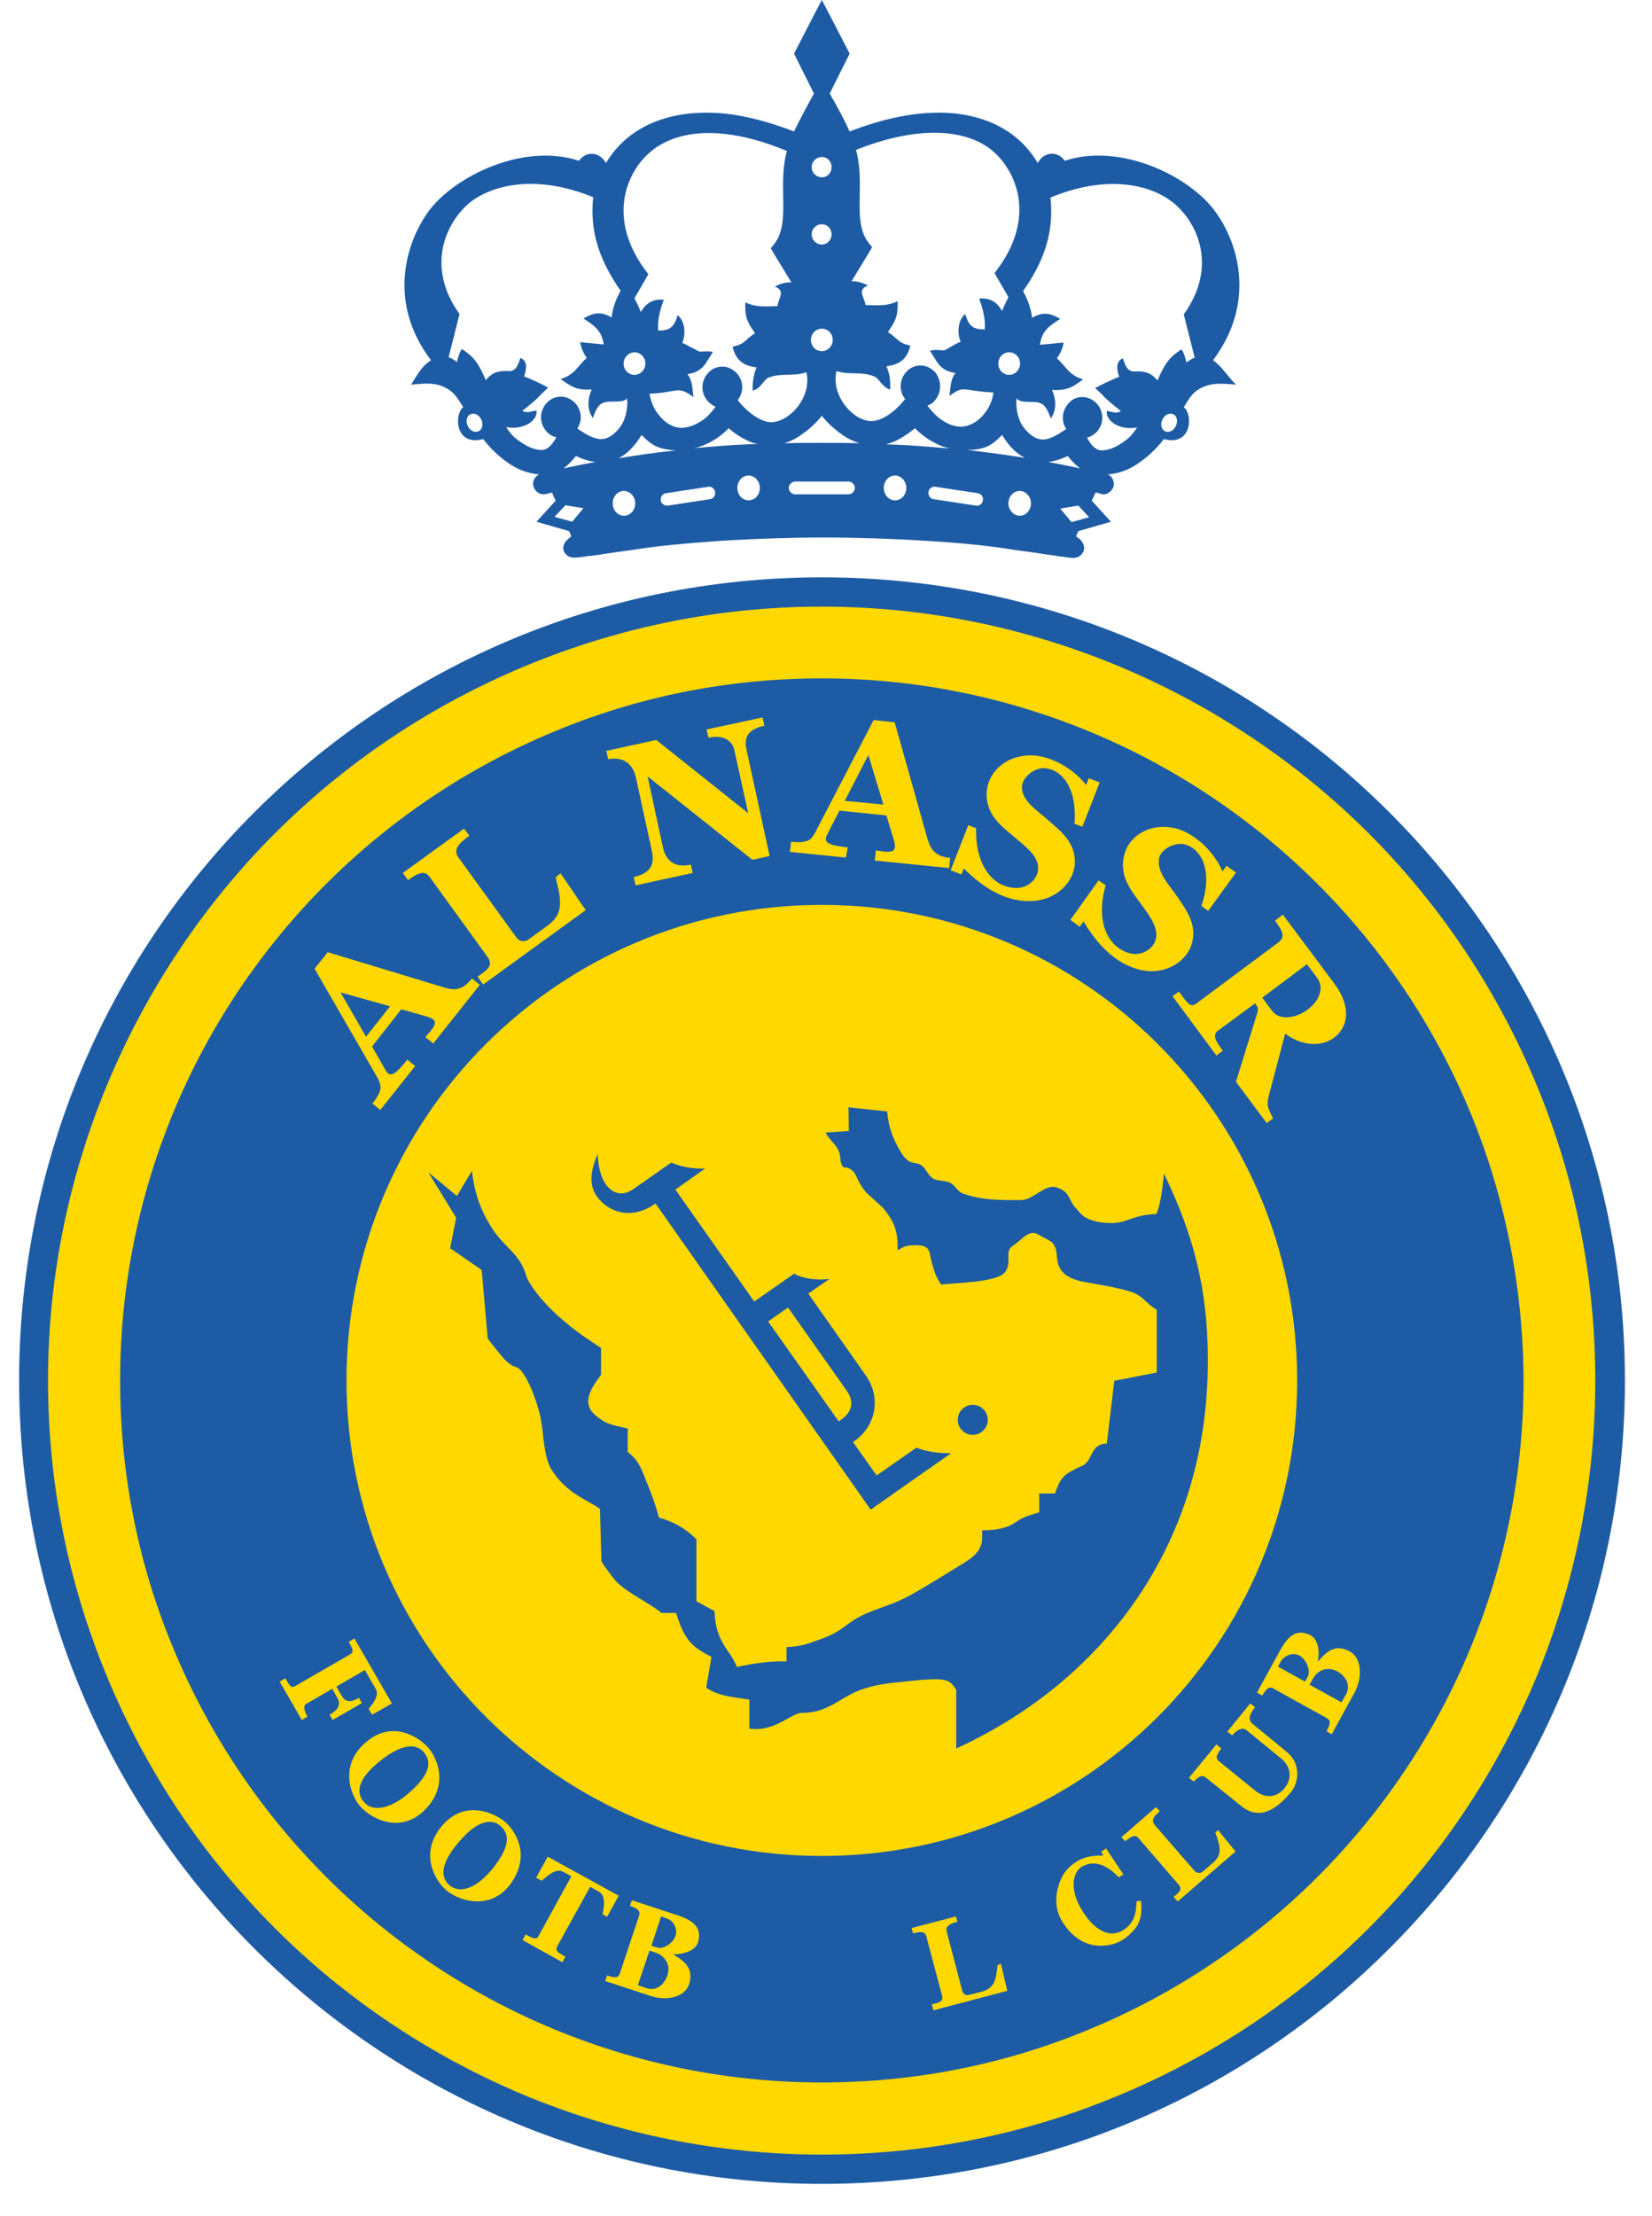
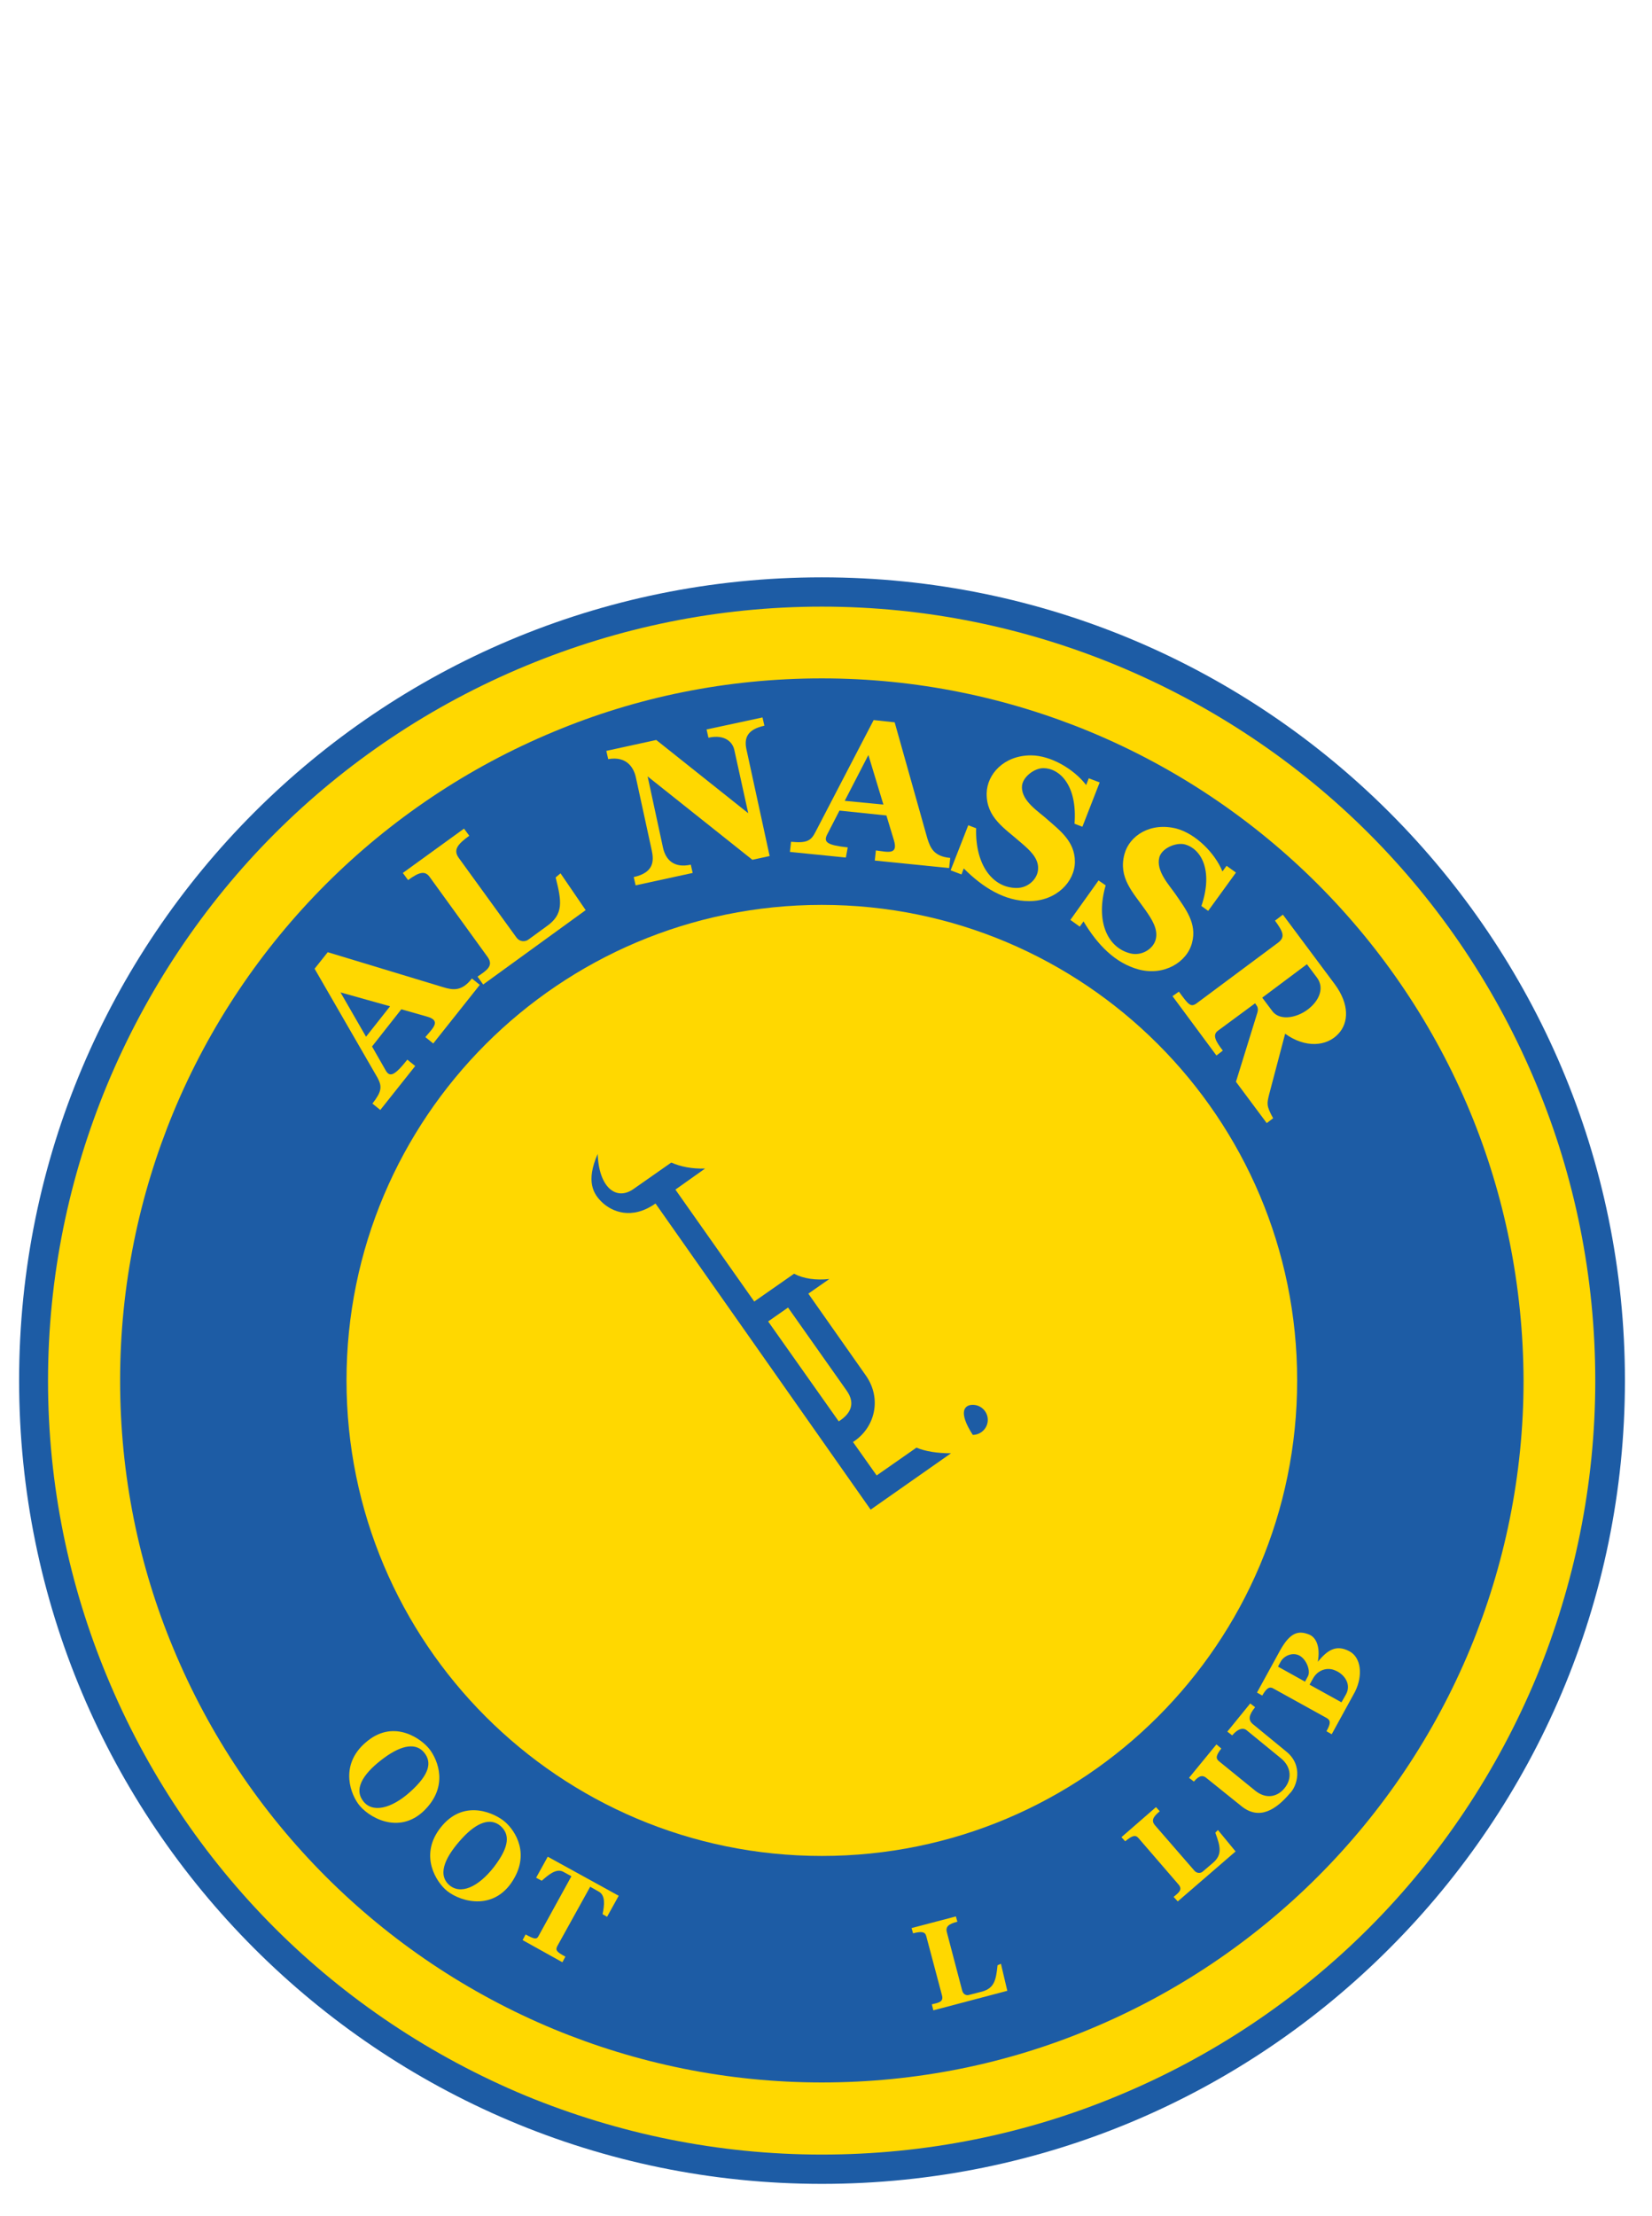
<svg xmlns="http://www.w3.org/2000/svg" width="44" height="59" viewBox="0 0 44 59" fill="none">
  <path d="M37.009 21.63C33.139 17.76 27.789 15.37 21.889 15.37C15.979 15.37 10.639 17.76 6.769 21.63C2.899 25.5 0.509 30.85 0.509 36.75C0.509 42.66 2.899 48 6.769 51.87C10.639 55.74 15.989 58.14 21.889 58.14C27.799 58.14 33.139 55.75 37.009 51.87C40.879 48 43.279 42.65 43.279 36.75C43.279 30.85 40.879 25.5 37.009 21.63Z" fill="#1D5CA5" />
  <path d="M21.889 16.15C24.669 16.15 27.319 16.71 29.759 17.72C32.289 18.77 34.569 20.3 36.459 22.19C38.349 24.08 39.879 26.35 40.929 28.89C41.939 31.32 42.489 33.98 42.489 36.76C42.489 39.54 41.929 42.19 40.929 44.63C39.879 47.16 38.349 49.44 36.459 51.33C34.569 53.22 32.299 54.75 29.759 55.8C27.329 56.81 24.669 57.36 21.889 57.36C19.109 57.36 16.459 56.8 14.019 55.8C11.489 54.75 9.209 53.22 7.319 51.33C5.429 49.44 3.899 47.17 2.849 44.63C1.839 42.2 1.279 39.54 1.279 36.76C1.279 33.98 1.839 31.33 2.849 28.89C3.899 26.36 5.429 24.08 7.319 22.19C9.209 20.3 11.479 18.77 14.019 17.72C16.459 16.71 19.109 16.15 21.889 16.15Z" fill="#FFD800" />
  <path d="M39.159 29.61C38.209 27.32 36.819 25.26 35.099 23.54C33.379 21.82 31.319 20.43 29.029 19.48C26.829 18.57 24.419 18.06 21.889 18.06C19.359 18.06 16.949 18.56 14.749 19.48C12.459 20.43 10.399 21.82 8.679 23.54C6.959 25.26 5.569 27.32 4.619 29.61C3.709 31.81 3.199 34.22 3.199 36.75C3.199 39.28 3.699 41.69 4.619 43.89C5.569 46.18 6.959 48.24 8.679 49.96C10.399 51.68 12.459 53.07 14.749 54.02C16.949 54.93 19.359 55.44 21.889 55.44C24.419 55.44 26.829 54.94 29.029 54.02C31.319 53.07 33.379 51.68 35.099 49.96C36.819 48.24 38.209 46.18 39.159 43.89C40.069 41.69 40.579 39.28 40.579 36.75C40.569 34.22 40.069 31.81 39.159 29.61Z" fill="#1D5CA5" />
  <path d="M21.889 49.41C28.881 49.41 34.549 43.742 34.549 36.75C34.549 29.758 28.881 24.09 21.889 24.09C14.897 24.09 9.229 29.758 9.229 36.75C9.229 43.742 14.897 49.41 21.889 49.41Z" fill="#FFD800" />
-   <path fill-rule="evenodd" clip-rule="evenodd" d="M11.409 31.21L12.169 31.84L12.569 31.17C12.649 31.87 12.869 32.34 13.119 32.72C13.449 33.22 13.849 33.38 14.019 33.97C14.079 34.18 14.439 34.65 14.849 35.02C15.369 35.49 15.729 35.69 16.009 35.89V36.6C15.749 36.95 15.479 37.34 15.849 37.67C16.129 37.91 16.269 37.93 16.719 38.03V38.65C16.979 38.87 17.039 38.99 17.189 39.37C17.319 39.69 17.449 40.01 17.549 40.4C17.919 40.51 18.229 40.66 18.549 40.98V42.63L19.029 42.89C19.069 43.76 19.429 43.88 19.629 44.38C20.069 44.28 20.509 44.22 20.949 44.23V43.85C21.379 43.83 21.529 43.75 21.769 43.67C22.419 43.45 22.479 43.27 22.859 43.06C23.229 42.85 23.709 42.75 24.169 42.51C24.509 42.33 25.069 41.98 25.479 41.73C25.769 41.55 26.019 41.42 26.119 41.16C26.169 41.05 26.159 40.92 26.159 40.74C26.529 40.74 26.819 40.69 27.059 40.52C27.279 40.37 27.409 40.35 27.679 40.26V39.76H28.099C28.199 39.47 28.279 39.31 28.489 39.19C28.599 39.13 28.709 39.07 28.829 39.02C29.109 38.9 29.029 38.44 29.479 38.43L29.679 36.76L30.809 36.54V34.87C30.529 34.71 30.459 34.51 30.149 34.4C29.789 34.28 29.329 34.21 28.889 34.13C28.259 34.02 28.169 33.72 28.149 33.45C28.139 33.31 28.119 33.13 27.969 33.04C27.829 32.95 27.829 32.97 27.679 32.88C27.409 32.71 27.279 32.96 26.959 33.18C26.749 33.32 26.969 33.63 26.759 33.88C26.529 34.15 25.399 34.15 25.069 34.2C24.909 33.96 24.889 33.86 24.809 33.58C24.739 33.32 24.799 33.15 24.379 33.15C24.159 33.15 24.049 33.19 23.909 33.29C23.909 32.92 23.899 32.6 23.519 32.16C23.429 32.06 23.079 31.78 23.009 31.67C22.859 31.46 22.859 31.41 22.779 31.26C22.739 31.19 22.649 31.09 22.509 31.08C22.419 31.08 22.389 30.96 22.379 30.81C22.349 30.49 22.119 30.41 21.989 30.15L22.609 30.11L22.599 29.48L23.629 29.59C23.669 30.05 23.799 30.34 23.979 30.65C24.239 31.08 24.369 30.89 24.549 31.03C24.669 31.12 24.719 31.3 24.859 31.38C24.959 31.44 25.179 31.43 25.289 31.48C25.429 31.54 25.499 31.72 25.639 31.77C26.149 31.96 26.659 31.95 27.199 31.95C27.519 31.95 27.819 31.52 28.129 31.61C28.489 31.71 28.459 31.93 28.619 32.12C28.709 32.22 28.789 32.34 28.909 32.41C29.079 32.51 29.319 32.56 29.609 32.56C30.019 32.56 30.179 32.34 30.799 32.32C30.909 32.09 30.979 31.54 30.999 31.24C31.949 33.19 32.189 34.72 32.169 36.41C32.139 38.56 31.579 40.51 30.499 42.23C29.379 44 27.709 45.52 25.469 46.55V44.99C25.259 44.67 25.229 44.64 23.789 44.8C23.389 44.84 22.969 44.94 22.669 45.1C22.249 45.32 21.949 45.6 21.359 45.6C21.079 45.6 20.629 46.12 19.959 46.02V45.25C19.609 45.18 19.199 45.19 18.809 44.93L18.949 44.11C18.489 43.87 18.239 43.72 18.009 42.94H17.619C17.289 42.67 16.739 42.43 16.409 42.1C16.369 42.06 16.099 41.71 16.019 41.57L15.979 40.17C15.669 39.94 15.099 39.77 14.699 39.14C14.479 38.8 14.479 38.17 14.409 37.8C14.339 37.39 14.009 36.48 13.759 36.4C13.579 36.35 13.449 36.21 13.319 36.05C13.149 35.84 13.069 35.75 12.989 35.63L12.829 33.81L11.989 33.23L12.149 32.42L11.409 31.21Z" fill="#1D5CA5" />
  <path fill-rule="evenodd" clip-rule="evenodd" d="M18.779 31.11C18.429 31.12 18.129 31.06 17.879 30.95L16.879 31.65C16.419 31.98 15.949 31.62 15.919 30.72C15.599 31.45 15.799 31.79 16.049 32.02C16.299 32.25 16.819 32.49 17.459 32.04L23.189 40.19L25.329 38.69C24.969 38.69 24.649 38.64 24.409 38.54L23.349 39.28L22.719 38.39C23.309 38.01 23.489 37.24 23.069 36.63L21.529 34.44L22.089 34.05C21.719 34.09 21.399 34.04 21.149 33.91L20.089 34.65L17.989 31.67L18.779 31.11ZM20.459 35.18L20.989 34.81L22.549 37.02C22.819 37.4 22.609 37.67 22.339 37.84L20.459 35.18Z" fill="#1D5CA5" />
-   <path fill-rule="evenodd" clip-rule="evenodd" d="M25.909 37.4C26.129 37.4 26.309 37.58 26.309 37.8C26.309 38.02 26.129 38.2 25.909 38.2C25.689 38.2 25.509 38.02 25.509 37.8C25.509 37.58 25.689 37.4 25.909 37.4Z" fill="#1D5CA5" />
-   <path d="M32.309 9.59C32.299 9.59 32.299 9.59 32.309 9.59C33.459 8.06 32.989 6.47 32.359 5.62C31.679 4.69 29.849 3.79 28.359 4.28C28.159 4 27.799 4.04 27.639 4.34C27.099 3.42 26.099 2.98 24.929 3C24.249 3.01 23.489 3.17 22.629 3.5C22.509 3.23 22.339 2.91 22.099 2.49L22.579 1.53L22.629 1.43L22.579 1.33L22.089 0.38L21.889 0L21.689 0.38L21.199 1.33L21.149 1.43L21.199 1.53L21.679 2.49C21.449 2.91 21.279 3.23 21.149 3.5C20.289 3.17 19.519 3 18.849 3C17.689 2.99 16.689 3.42 16.139 4.34C15.979 4.05 15.629 4 15.419 4.28C13.929 3.79 12.099 4.7 11.419 5.62C10.799 6.47 10.319 8.06 11.479 9.59C11.209 9.77 11.119 9.98 10.949 10.24C11.309 10.21 11.629 10.16 11.949 10.37C12.119 10.48 12.199 10.62 12.339 10.84C12.089 11.03 12.119 11.89 12.869 11.69C13.109 12 13.369 12.22 13.619 12.38C13.869 12.54 14.129 12.61 14.359 12.63C14.309 12.65 14.269 12.69 14.239 12.74C14.199 12.8 14.189 12.88 14.209 12.95C14.229 13.02 14.279 13.09 14.339 13.12C14.399 13.16 14.479 13.17 14.549 13.15C14.599 13.14 14.649 13.13 14.699 13.11L14.799 13.33L14.289 13.89L15.159 14.14L15.219 14.28C15.199 14.29 15.189 14.3 15.179 14.31C15.139 14.34 15.099 14.38 15.069 14.41C15.019 14.48 14.989 14.56 15.009 14.64C15.009 14.66 15.019 14.68 15.029 14.7C15.039 14.71 15.049 14.73 15.059 14.74C15.169 14.88 15.339 14.85 15.569 14.82C15.619 14.81 15.669 14.8 15.729 14.8C15.959 14.77 16.199 14.73 16.409 14.7C16.639 14.67 16.849 14.64 16.919 14.63C17.519 14.53 18.329 14.46 19.179 14.4C20.129 14.34 21.129 14.31 21.939 14.31C22.749 14.31 23.749 14.34 24.699 14.4C25.549 14.45 26.349 14.53 26.959 14.63C27.029 14.64 27.229 14.67 27.469 14.7C27.669 14.73 27.919 14.77 28.149 14.8C28.209 14.81 28.259 14.82 28.309 14.82C28.539 14.86 28.709 14.89 28.819 14.74C28.829 14.73 28.839 14.71 28.849 14.7C28.859 14.68 28.869 14.66 28.869 14.64C28.889 14.56 28.859 14.48 28.809 14.41C28.779 14.37 28.749 14.34 28.699 14.31C28.689 14.3 28.669 14.29 28.659 14.28L28.719 14.14L29.589 13.89L29.079 13.33L29.179 13.11C29.229 13.12 29.279 13.13 29.319 13.15C29.389 13.17 29.469 13.16 29.529 13.12C29.589 13.08 29.639 13.02 29.659 12.95C29.679 12.88 29.659 12.8 29.629 12.74C29.599 12.69 29.559 12.65 29.509 12.63C29.739 12.61 29.999 12.54 30.249 12.38C30.499 12.22 30.759 12 30.999 11.69C31.749 11.89 31.779 11.03 31.529 10.84C31.669 10.62 31.749 10.47 31.919 10.37C32.239 10.17 32.559 10.21 32.919 10.24C32.659 9.98 32.569 9.78 32.309 9.59ZM31.239 5.39C31.889 5.91 32.449 7.09 31.529 8.37L31.819 9.52C31.739 9.55 31.659 9.61 31.599 9.65C31.569 9.51 31.529 9.39 31.469 9.3C31.159 9.5 31.029 9.66 30.829 10.13C30.779 10.07 30.729 10.02 30.669 9.98C30.539 9.89 30.359 9.88 30.219 9.89C30.019 9.9 29.959 9.7 29.909 9.54C29.729 9.61 29.729 9.81 29.809 10.03C29.609 10.11 29.359 10.23 29.169 10.33L29.349 10.5C29.489 10.66 29.679 10.8 29.859 10.95C29.689 11.02 29.659 10.96 29.479 10.94C29.439 11.2 29.819 11.47 30.289 11.38C30.219 11.48 30.149 11.58 30.059 11.66C29.819 11.86 29.569 11.99 29.349 11.99C29.159 11.99 29.039 11.81 28.949 11.65C29.049 11.63 29.139 11.57 29.209 11.5C29.299 11.4 29.359 11.27 29.359 11.12C29.359 10.97 29.299 10.84 29.209 10.74C29.109 10.64 28.979 10.57 28.829 10.57C28.679 10.57 28.549 10.63 28.459 10.74C28.369 10.84 28.309 10.97 28.309 11.12C28.309 11.23 28.339 11.34 28.399 11.42C28.209 11.55 27.969 11.71 27.759 11.7C27.559 11.7 27.359 11.51 27.249 11.36C27.129 11.19 27.069 10.95 27.069 10.7C27.069 10.67 27.069 10.64 27.079 10.6C27.119 10.7 27.339 10.7 27.469 10.7C27.769 10.7 27.849 10.77 27.989 11.14C28.149 10.91 28.129 10.62 28.019 10.38C28.449 10.41 28.599 10.28 28.849 10.1C28.459 9.99 28.389 9.74 28.149 9.54C28.249 9.4 28.309 9.26 28.329 9.12C28.119 9.14 27.909 9.16 27.699 9.18C27.749 8.81 27.939 8.68 28.239 8.49C27.989 8.34 27.779 8.29 27.489 8.46C27.459 8.2 27.369 7.97 27.249 7.75C27.789 6.98 28.079 6.22 27.979 5.26C29.499 4.63 30.649 4.92 31.239 5.39ZM21.889 12.82H22.599C22.689 12.82 22.769 12.9 22.769 12.99C22.769 13.08 22.689 13.16 22.599 13.16H21.889H21.179C21.089 13.16 21.009 13.08 21.009 12.99C21.009 12.9 21.089 12.82 21.179 12.82H21.889ZM20.239 12.99C20.239 13.17 20.109 13.32 19.939 13.32C19.769 13.32 19.639 13.17 19.639 12.99C19.639 12.81 19.769 12.66 19.939 12.66C20.099 12.66 20.239 12.81 20.239 12.99ZM19.049 13.1C19.059 13.19 18.999 13.28 18.909 13.29L17.789 13.46C17.699 13.47 17.609 13.41 17.599 13.32C17.589 13.23 17.649 13.14 17.739 13.13L18.859 12.96C18.949 12.94 19.029 13.01 19.049 13.1ZM16.919 13.4C16.919 13.58 16.789 13.73 16.619 13.73C16.449 13.73 16.319 13.58 16.319 13.4C16.319 13.22 16.449 13.07 16.619 13.07C16.779 13.07 16.919 13.22 16.919 13.4ZM23.539 12.99C23.539 12.81 23.669 12.66 23.839 12.66C23.999 12.66 24.139 12.81 24.139 12.99C24.139 13.17 24.009 13.32 23.839 13.32C23.669 13.32 23.539 13.17 23.539 12.99ZM24.729 13.1C24.739 13.01 24.829 12.94 24.919 12.96L26.039 13.13C26.129 13.14 26.199 13.23 26.179 13.32C26.169 13.41 26.079 13.48 25.989 13.46L24.869 13.29C24.779 13.28 24.719 13.19 24.729 13.1ZM26.859 13.4C26.859 13.22 26.989 13.07 27.159 13.07C27.319 13.07 27.459 13.22 27.459 13.4C27.459 13.58 27.329 13.73 27.159 13.73C26.999 13.73 26.859 13.58 26.859 13.4ZM20.959 4.02C20.869 4.35 20.849 4.67 20.859 5.13V5.21C20.869 5.7 20.879 6.17 20.619 6.5L20.529 6.61L20.599 6.73L21.079 7.52C20.969 7.51 20.819 7.53 20.639 7.63C20.949 7.75 20.709 7.98 20.709 8.15C20.329 8.16 20.129 8.18 19.849 8.05C19.849 8.37 19.859 8.51 20.049 8.78C20.069 8.81 20.089 8.84 20.109 8.87C19.819 9.06 19.849 9.16 19.509 9.23C19.589 9.52 19.719 9.73 20.149 9.78C20.069 9.98 20.039 10.18 20.049 10.4C20.279 10.34 20.339 10.1 20.479 10.05C20.809 9.92 21.149 10.03 21.479 9.91C21.629 10.57 21.039 11.22 20.559 11.24C20.279 11.25 19.899 10.98 19.649 10.65C19.719 10.56 19.769 10.44 19.769 10.31C19.769 10.16 19.709 10.03 19.619 9.93C19.519 9.83 19.389 9.76 19.239 9.76C19.089 9.76 18.959 9.82 18.859 9.93C18.769 10.03 18.709 10.16 18.709 10.31C18.709 10.46 18.769 10.59 18.859 10.69C18.919 10.75 18.989 10.8 19.059 10.83C18.889 11.05 18.799 11.14 18.629 11.24C18.459 11.34 18.289 11.39 18.149 11.39C17.949 11.39 17.719 11.27 17.549 11.05C17.439 10.92 17.339 10.73 17.299 10.48C17.439 10.48 17.599 10.46 17.729 10.44C18.079 10.39 18.129 10.32 18.469 10.57C18.439 10.32 18.439 10.12 18.309 9.96C18.469 9.94 18.659 9.88 18.799 9.67L18.989 9.37C18.859 9.34 18.759 9.36 18.639 9.36C18.579 9.35 18.509 9.29 18.429 9.26C18.349 9.22 18.269 9.16 18.169 9.13C18.259 8.95 18.269 8.57 18.049 8.39C17.949 8.73 17.829 8.8 17.529 8.8C17.509 8.5 17.579 8.26 17.679 7.98C17.399 7.95 17.199 8.07 17.069 8.31C17.019 8.18 16.959 8.06 16.899 7.94L17.269 7.3C16.119 5.84 16.689 4.57 17.329 4.04C17.959 3.5 19.159 3.27 20.959 4.02ZM26.429 4.01C27.069 4.55 27.639 5.81 26.489 7.27L26.859 7.91C26.799 8.03 26.739 8.15 26.689 8.28C26.559 8.04 26.359 7.92 26.079 7.95C26.179 8.23 26.249 8.47 26.229 8.77C25.929 8.77 25.809 8.7 25.709 8.36C25.489 8.54 25.499 8.92 25.589 9.1C25.489 9.13 25.409 9.19 25.329 9.23C25.259 9.27 25.189 9.32 25.119 9.33C24.999 9.32 24.899 9.3 24.769 9.34L24.959 9.64C25.099 9.85 25.289 9.91 25.449 9.93C25.319 10.09 25.319 10.29 25.289 10.54C25.619 10.29 25.669 10.37 26.029 10.41C26.159 10.43 26.319 10.44 26.459 10.45C26.429 10.7 26.319 10.89 26.209 11.02C26.039 11.24 25.809 11.35 25.609 11.36C25.469 11.36 25.299 11.32 25.129 11.21C24.969 11.11 24.869 11.01 24.699 10.8C24.779 10.77 24.849 10.73 24.899 10.66C24.989 10.56 25.039 10.43 25.039 10.28C25.039 10.13 24.979 10 24.899 9.9C24.799 9.8 24.669 9.73 24.519 9.73C24.369 9.73 24.239 9.79 24.139 9.9C24.049 10 23.989 10.13 23.989 10.28C23.989 10.41 24.029 10.53 24.109 10.62C23.859 10.95 23.479 11.22 23.199 11.21C22.719 11.2 22.129 10.54 22.279 9.88C22.609 9.99 22.949 9.88 23.279 10.02C23.429 10.08 23.489 10.31 23.709 10.37C23.719 10.15 23.699 9.95 23.609 9.75C24.039 9.7 24.169 9.49 24.249 9.2C23.909 9.13 23.939 9.03 23.649 8.84C23.669 8.81 23.689 8.78 23.709 8.75C23.899 8.47 23.909 8.34 23.909 8.02C23.629 8.15 23.429 8.13 23.049 8.12C23.049 7.95 22.799 7.72 23.119 7.6C22.939 7.51 22.799 7.48 22.679 7.49L23.159 6.7L23.229 6.58L23.139 6.47C22.879 6.15 22.889 5.67 22.899 5.18V5.1C22.909 4.64 22.889 4.33 22.799 3.99C24.619 3.27 25.819 3.5 26.429 4.01ZM26.879 9.38C27.039 9.38 27.169 9.51 27.169 9.68C27.169 9.84 27.039 9.98 26.879 9.98C26.719 9.98 26.589 9.85 26.589 9.68C26.589 9.51 26.719 9.38 26.879 9.38ZM21.889 4.72C21.739 4.72 21.619 4.6 21.619 4.45C21.619 4.3 21.739 4.18 21.889 4.18C22.039 4.18 22.149 4.3 22.149 4.45C22.149 4.6 22.039 4.72 21.889 4.72ZM21.889 5.97C22.039 5.97 22.149 6.09 22.149 6.24C22.149 6.39 22.029 6.51 21.889 6.51C21.739 6.51 21.619 6.39 21.619 6.24C21.619 6.09 21.739 5.97 21.889 5.97ZM21.889 8.75C22.049 8.75 22.179 8.88 22.179 9.05C22.179 9.21 22.049 9.35 21.889 9.35C21.729 9.35 21.599 9.22 21.599 9.05C21.599 8.88 21.729 8.75 21.889 8.75ZM17.189 9.68C17.189 9.84 17.059 9.98 16.899 9.98C16.739 9.98 16.609 9.85 16.609 9.68C16.609 9.52 16.739 9.38 16.899 9.38C17.059 9.38 17.189 9.51 17.189 9.68ZM18.899 11.78C19.079 11.69 19.249 11.56 19.409 11.4C19.549 11.53 19.709 11.63 19.849 11.7C19.959 11.76 20.069 11.8 20.179 11.82C20.079 11.82 19.979 11.83 19.879 11.83C19.409 11.85 18.949 11.89 18.489 11.93C18.619 11.91 18.759 11.85 18.899 11.78ZM21.349 11.57C21.539 11.44 21.729 11.27 21.889 11.07C22.049 11.27 22.239 11.44 22.429 11.57C22.579 11.68 22.739 11.75 22.889 11.8C22.559 11.79 22.229 11.79 21.889 11.79C21.559 11.79 21.229 11.79 20.889 11.8C21.049 11.75 21.199 11.68 21.349 11.57ZM23.929 11.7C24.079 11.62 24.229 11.52 24.369 11.4C24.529 11.56 24.699 11.69 24.879 11.78C25.019 11.86 25.159 11.91 25.289 11.94C24.829 11.9 24.359 11.86 23.899 11.84C23.799 11.84 23.699 11.83 23.599 11.83C23.709 11.8 23.819 11.76 23.929 11.7ZM15.339 12.14C15.529 12.23 15.699 12.28 15.859 12.3C15.569 12.35 15.289 12.41 15.009 12.47C15.119 12.39 15.239 12.27 15.339 12.14ZM17.089 11.58C17.189 11.68 17.269 11.76 17.379 11.83C17.549 11.94 17.789 11.98 17.999 11.99C17.979 11.99 17.959 11.99 17.929 12C17.439 12.05 16.949 12.12 16.479 12.2C16.719 12.07 16.909 11.87 17.089 11.58ZM26.399 11.83C26.509 11.76 26.589 11.68 26.689 11.58C26.869 11.87 27.059 12.07 27.299 12.19C26.819 12.11 26.339 12.05 25.849 11.99C25.829 11.99 25.809 11.99 25.779 11.98C25.989 11.98 26.229 11.94 26.399 11.83ZM28.439 12.14C28.539 12.27 28.659 12.39 28.769 12.47C28.489 12.41 28.209 12.35 27.919 12.3C28.079 12.28 28.249 12.23 28.439 12.14ZM15.799 5.25C15.699 6.2 15.989 6.96 16.529 7.74C16.409 7.96 16.319 8.19 16.289 8.45C15.999 8.28 15.789 8.33 15.539 8.48C15.839 8.67 16.029 8.81 16.079 9.17C15.869 9.15 15.659 9.13 15.449 9.11C15.479 9.25 15.529 9.39 15.629 9.53C15.389 9.73 15.319 9.98 14.929 10.09C15.179 10.26 15.329 10.4 15.759 10.37C15.649 10.61 15.629 10.89 15.789 11.13C15.919 10.76 16.009 10.69 16.309 10.69C16.439 10.69 16.669 10.7 16.699 10.59C16.699 10.62 16.699 10.66 16.709 10.69C16.709 10.94 16.649 11.18 16.529 11.35C16.419 11.51 16.219 11.69 16.019 11.69C15.799 11.69 15.569 11.54 15.379 11.41C15.429 11.32 15.469 11.22 15.469 11.11C15.469 10.96 15.409 10.83 15.319 10.73C15.219 10.63 15.089 10.56 14.939 10.56C14.789 10.56 14.659 10.62 14.559 10.73C14.469 10.83 14.409 10.96 14.409 11.11C14.409 11.26 14.469 11.39 14.559 11.49C14.629 11.57 14.719 11.62 14.819 11.64C14.729 11.8 14.609 11.98 14.419 11.98C14.199 11.98 13.959 11.85 13.709 11.65C13.619 11.57 13.549 11.47 13.479 11.37C13.949 11.46 14.329 11.19 14.289 10.93C14.099 10.95 14.079 11.01 13.909 10.94C14.089 10.8 14.279 10.65 14.419 10.49L14.599 10.32C14.409 10.21 14.159 10.1 13.959 10.02C14.039 9.8 14.039 9.59 13.859 9.53C13.809 9.69 13.749 9.89 13.549 9.88C13.409 9.87 13.229 9.88 13.099 9.97C13.039 10.01 12.989 10.06 12.939 10.12C12.739 9.65 12.609 9.49 12.299 9.29C12.239 9.39 12.199 9.51 12.169 9.64C12.109 9.59 12.039 9.54 11.949 9.51L12.239 8.36C11.319 7.08 11.889 5.9 12.529 5.38C13.129 4.92 14.279 4.63 15.799 5.25ZM12.749 11.48C12.649 11.53 12.519 11.47 12.459 11.34C12.399 11.22 12.429 11.07 12.529 11.03C12.629 10.98 12.759 11.04 12.819 11.17C12.879 11.29 12.849 11.43 12.749 11.48ZM14.769 13.76L15.059 13.45L15.539 13.53L15.239 13.89L14.769 13.76ZM28.539 13.9L28.239 13.54L28.719 13.46L29.009 13.77L28.539 13.9ZM31.319 11.34C31.259 11.47 31.129 11.53 31.029 11.48C30.929 11.43 30.899 11.29 30.959 11.17C31.019 11.04 31.149 10.98 31.249 11.03C31.349 11.07 31.379 11.22 31.319 11.34Z" fill="#1D5CA5" />
+   <path fill-rule="evenodd" clip-rule="evenodd" d="M25.909 37.4C26.129 37.4 26.309 37.58 26.309 37.8C26.309 38.02 26.129 38.2 25.909 38.2C25.509 37.58 25.689 37.4 25.909 37.4Z" fill="#1D5CA5" />
  <path d="M11.449 46.58C11.239 46.3 10.519 45.77 9.799 46.34C9.069 46.91 9.289 47.67 9.539 48.02C9.789 48.37 10.609 48.86 11.289 48.21C11.959 47.56 11.659 46.86 11.449 46.58ZM10.929 47.7C10.419 48.16 9.899 48.28 9.659 47.93C9.409 47.58 9.739 47.16 10.229 46.8C10.719 46.44 11.089 46.4 11.299 46.66C11.509 46.92 11.439 47.24 10.929 47.7Z" fill="#FFD800" />
  <path d="M16.169 51.03L16.479 50.47L14.589 49.43L14.279 49.99L14.429 50.07C14.589 49.93 14.809 49.73 14.999 49.83L15.219 49.95L14.339 51.55C14.289 51.64 14.219 51.62 13.999 51.5L13.919 51.65L14.979 52.24L15.059 52.09C14.809 51.96 14.789 51.91 14.849 51.8L15.719 50.23L15.949 50.36C16.129 50.46 16.099 50.72 16.049 50.96L16.169 51.03Z" fill="#FFD800" />
  <path d="M26.569 52.32C26.529 52.72 26.479 52.93 26.159 53.02L25.809 53.11C25.739 53.13 25.659 53.1 25.629 53L25.219 51.44C25.179 51.29 25.269 51.22 25.499 51.16L25.459 51.02L24.279 51.33L24.319 51.47C24.549 51.41 24.639 51.43 24.669 51.54L25.089 53.12C25.139 53.3 24.989 53.32 24.819 53.36L24.859 53.52L26.829 53L26.659 52.28L26.569 52.32Z" fill="#FFD800" />
  <path d="M32.369 48.79C32.509 49.17 32.559 49.38 32.299 49.6L32.029 49.83C31.979 49.87 31.889 49.88 31.819 49.81L30.759 48.59C30.659 48.47 30.709 48.37 30.889 48.22L30.789 48.11L29.869 48.91L29.969 49.02C30.149 48.87 30.239 48.84 30.319 48.93L31.389 50.17C31.509 50.31 31.389 50.39 31.259 50.5L31.369 50.62L32.909 49.29L32.439 48.72L32.369 48.79Z" fill="#FFD800" />
  <path d="M34.259 46.63L33.369 45.9C33.239 45.79 33.259 45.66 33.429 45.45L33.299 45.35L32.689 46.1L32.819 46.2C32.969 46.02 33.109 45.99 33.199 46.06L34.129 46.82C34.389 47.04 34.419 47.36 34.209 47.61C34.039 47.82 33.739 47.92 33.429 47.67L32.469 46.89C32.379 46.82 32.379 46.74 32.529 46.55L32.399 46.44L31.669 47.33L31.799 47.43C31.949 47.25 32.049 47.26 32.139 47.34L33.059 48.08C33.549 48.48 33.999 48.16 34.349 47.75C34.549 47.56 34.719 47 34.259 46.63Z" fill="#FFD800" />
-   <path d="M30.269 50.62C30.269 51.08 30.109 51.28 29.869 51.41C29.489 51.61 29.079 51.32 28.779 50.79C28.479 50.26 28.589 49.83 28.809 49.7C29.009 49.58 29.359 49.51 29.799 49.98L29.919 49.9L29.459 49.21L29.329 49.3L29.389 49.4C29.049 49.39 28.849 49.46 28.729 49.53C28.619 49.59 28.449 49.71 28.339 49.88C28.159 50.16 28.009 50.7 28.289 51.15C28.579 51.62 28.949 51.8 29.309 51.8C29.729 51.8 29.989 51.63 30.219 51.36C30.399 51.15 30.419 50.87 30.389 50.6L30.269 50.62Z" fill="#FFD800" />
  <path d="M13.459 48.51C13.199 48.28 12.399 47.89 11.789 48.59C11.179 49.29 11.539 49.99 11.849 50.29C12.159 50.59 13.059 50.91 13.609 50.14C14.149 49.37 13.719 48.74 13.459 48.51ZM13.159 49.7C12.739 50.24 12.259 50.46 11.949 50.17C11.639 49.87 11.889 49.4 12.299 48.95C12.709 48.5 13.069 48.39 13.329 48.61C13.579 48.83 13.579 49.15 13.159 49.7Z" fill="#FFD800" />
-   <path d="M18.049 50.99L16.829 50.59L16.779 50.74C17.009 50.81 17.059 50.89 17.019 51.01L16.509 52.54C16.469 52.65 16.399 52.67 16.169 52.59L16.119 52.74L17.339 53.14C17.799 53.29 18.269 53.14 18.359 52.81C18.469 52.42 18.269 52.23 17.929 52.03C18.319 52.02 18.559 51.88 18.599 51.68C18.669 51.38 18.569 51.16 18.049 50.99ZM17.789 52.54C17.729 52.79 17.509 53.03 17.219 52.93L16.989 52.85L17.299 51.93L17.479 51.99C17.729 52.08 17.849 52.32 17.789 52.54ZM17.999 51.51C17.949 51.73 17.659 51.9 17.509 51.85L17.349 51.8L17.609 51.02L17.749 51.07C17.899 51.11 18.049 51.3 17.999 51.51Z" fill="#FFD800" />
-   <path d="M9.559 45.2C9.339 45.33 9.209 45.33 9.089 45.13L8.959 44.9L9.719 44.46L9.999 44.95C10.109 45.11 9.969 45.32 9.819 45.49L9.909 45.65L10.439 45.35L9.439 43.62L9.289 43.71C9.449 43.98 9.399 44 9.279 44.07L7.859 44.89C7.749 44.95 7.709 44.87 7.599 44.68L7.449 44.77L8.039 45.79L8.189 45.7C8.099 45.54 8.069 45.41 8.159 45.36L8.849 44.96L8.979 45.19C9.089 45.38 9.009 45.52 8.779 45.65L8.859 45.79L9.639 45.34L9.559 45.2Z" fill="#FFD800" />
  <path d="M35.939 43.96C35.579 43.77 35.349 43.94 35.099 44.24C35.169 43.85 35.059 43.6 34.879 43.52C34.589 43.4 34.369 43.45 34.099 43.93L33.479 45.06L33.619 45.14C33.739 44.93 33.819 44.89 33.929 44.96L35.339 45.74C35.439 45.8 35.449 45.88 35.329 46.09L35.469 46.17L36.089 45.04C36.309 44.6 36.249 44.12 35.939 43.96ZM34.839 44.62L34.759 44.77L34.039 44.37L34.109 44.24C34.189 44.09 34.409 43.98 34.599 44.07C34.799 44.17 34.909 44.48 34.839 44.62ZM35.849 45.11L35.729 45.32L34.879 44.85L34.969 44.69C35.099 44.45 35.359 44.38 35.559 44.47C35.809 44.57 35.999 44.84 35.849 45.11Z" fill="#FFD800" />
  <path d="M16.939 20.71L17.359 22.64C17.419 22.92 17.419 23.23 16.879 23.35L16.929 23.57L18.449 23.24L18.399 23.02C17.939 23.12 17.729 22.88 17.659 22.57L17.249 20.67L20.039 22.89L20.499 22.79L19.879 19.94C19.819 19.65 19.899 19.42 20.359 19.32L20.309 19.1L18.819 19.42L18.869 19.64C19.319 19.54 19.519 19.77 19.559 19.97L19.929 21.65L17.479 19.7L16.149 19.99L16.199 20.21C16.709 20.12 16.889 20.46 16.939 20.71Z" fill="#FFD800" />
  <path d="M22.579 22.56C22.029 22.5 21.929 22.42 22.029 22.22L22.359 21.58L23.609 21.71L23.809 22.37C23.929 22.77 23.639 22.68 23.329 22.64L23.299 22.91L25.279 23.11L25.309 22.84C24.869 22.8 24.779 22.57 24.699 22.32L23.829 19.23L23.269 19.17L21.719 22.15C21.599 22.39 21.479 22.45 21.069 22.41L21.039 22.68L22.529 22.83L22.579 22.56ZM23.129 20.1L23.529 21.42L22.499 21.32L23.129 20.1Z" fill="#FFD800" />
  <path d="M29.259 23.44L28.509 24.49L28.759 24.67L28.859 24.53C29.229 25.15 29.699 25.64 30.329 25.81C31.009 25.99 31.619 25.61 31.749 25.1C31.889 24.58 31.569 24.19 31.319 23.82C31.149 23.57 30.779 23.19 30.879 22.82C30.949 22.58 31.319 22.42 31.559 22.48C31.969 22.59 32.329 23.14 31.999 24.12L32.179 24.25L32.919 23.23L32.669 23.05L32.559 23.2C32.359 22.71 31.849 22.2 31.339 22.06C30.639 21.88 30.079 22.25 29.949 22.74C29.779 23.37 30.179 23.76 30.509 24.23C30.669 24.46 30.859 24.74 30.779 25.02C30.709 25.27 30.399 25.46 30.099 25.38C29.479 25.22 29.179 24.5 29.449 23.57L29.259 23.44Z" fill="#FFD800" />
  <path d="M9.919 29.38L10.129 29.55L11.059 28.38L10.849 28.21C10.509 28.64 10.379 28.69 10.269 28.49L9.909 27.86L10.689 26.87L11.359 27.06C11.769 27.17 11.529 27.37 11.329 27.61L11.539 27.78L12.779 26.22L12.569 26.05C12.299 26.4 12.059 26.36 11.799 26.28L8.729 25.35L8.379 25.79L10.059 28.7C10.179 28.93 10.169 29.06 9.919 29.38ZM9.069 26.42L10.389 26.79L9.749 27.6L9.069 26.42Z" fill="#FFD800" />
  <path d="M28.629 22.94C28.629 22.4 28.229 22.11 27.889 21.81C27.669 21.61 27.209 21.33 27.219 20.95C27.219 20.7 27.539 20.45 27.789 20.45C28.209 20.45 28.699 20.89 28.619 21.93L28.829 22.01L29.289 20.83L28.999 20.72L28.929 20.9C28.609 20.48 27.989 20.11 27.459 20.11C26.739 20.11 26.289 20.61 26.279 21.12C26.269 21.77 26.759 22.05 27.189 22.43C27.399 22.61 27.659 22.83 27.649 23.12C27.649 23.38 27.399 23.64 27.079 23.64C26.429 23.64 25.969 23.01 25.999 22.05L25.789 21.97L25.319 23.17L25.609 23.28L25.669 23.12C26.179 23.63 26.759 23.99 27.409 23.99C28.139 23.99 28.629 23.47 28.629 22.94Z" fill="#FFD800" />
  <path d="M34.049 25.09L31.859 26.72C31.709 26.82 31.649 26.74 31.399 26.4L31.229 26.52L32.399 28.1L32.569 27.97C32.369 27.71 32.289 27.55 32.439 27.44L33.429 26.71L33.469 26.77C33.509 26.82 33.509 26.9 33.489 26.96L32.919 28.8L33.739 29.9L33.909 29.77C33.719 29.43 33.749 29.37 33.799 29.15L34.229 27.52C34.769 27.91 35.339 27.86 35.649 27.52C35.919 27.23 35.949 26.74 35.549 26.2L34.169 24.35L33.959 24.51C34.169 24.8 34.239 24.94 34.049 25.09ZM35.079 26.03C35.269 26.29 35.149 26.6 34.899 26.82C34.599 27.09 34.099 27.2 33.889 26.92L33.619 26.56L34.809 25.67L35.079 26.03Z" fill="#FFD800" />
  <path d="M11.439 23.34L12.989 25.48C13.159 25.72 12.949 25.84 12.719 26L12.869 26.21L15.599 24.23L14.929 23.25L14.799 23.36C14.959 23.99 15.019 24.34 14.559 24.66L14.079 25.01C13.989 25.08 13.839 25.08 13.749 24.95L12.219 22.84C12.069 22.63 12.179 22.48 12.499 22.25L12.359 22.06L10.729 23.24L10.869 23.43C11.169 23.21 11.319 23.18 11.439 23.34Z" fill="#FFD800" />
</svg>